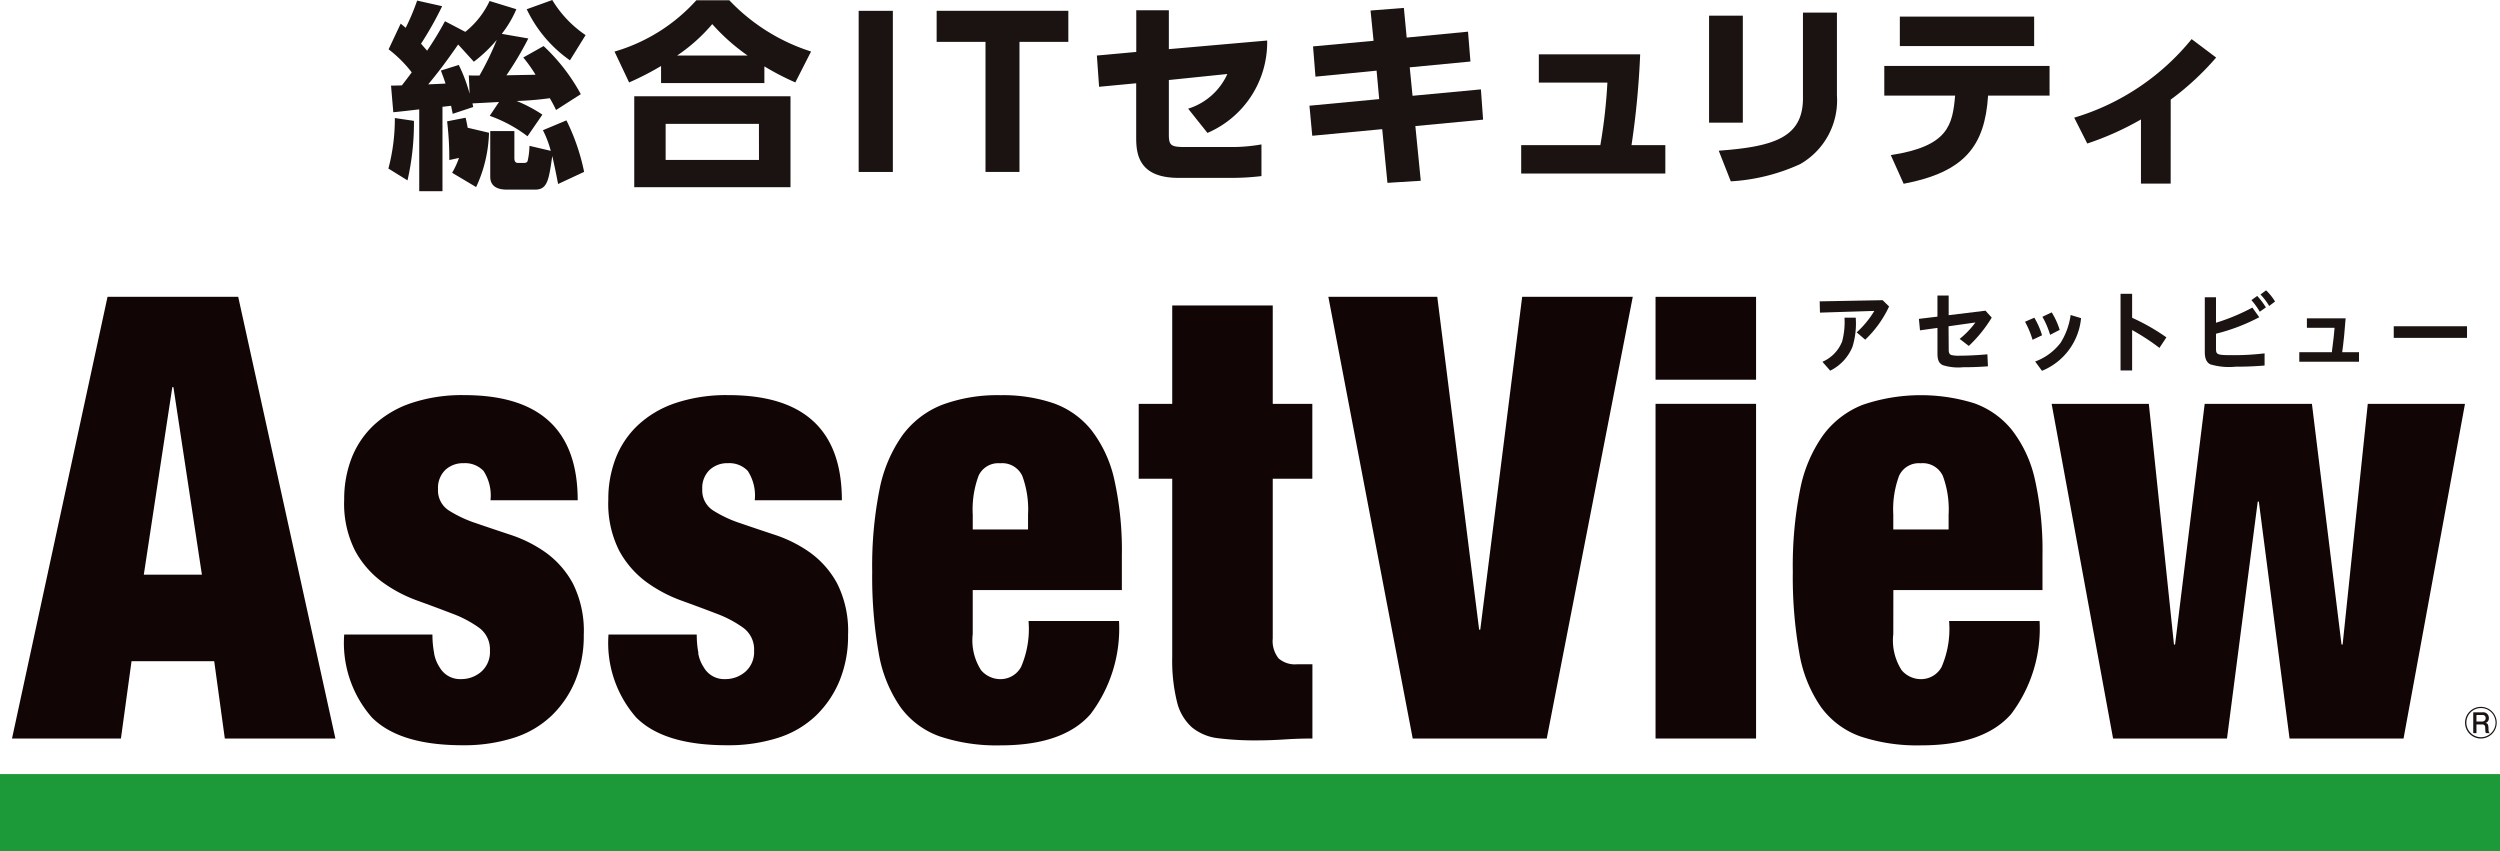
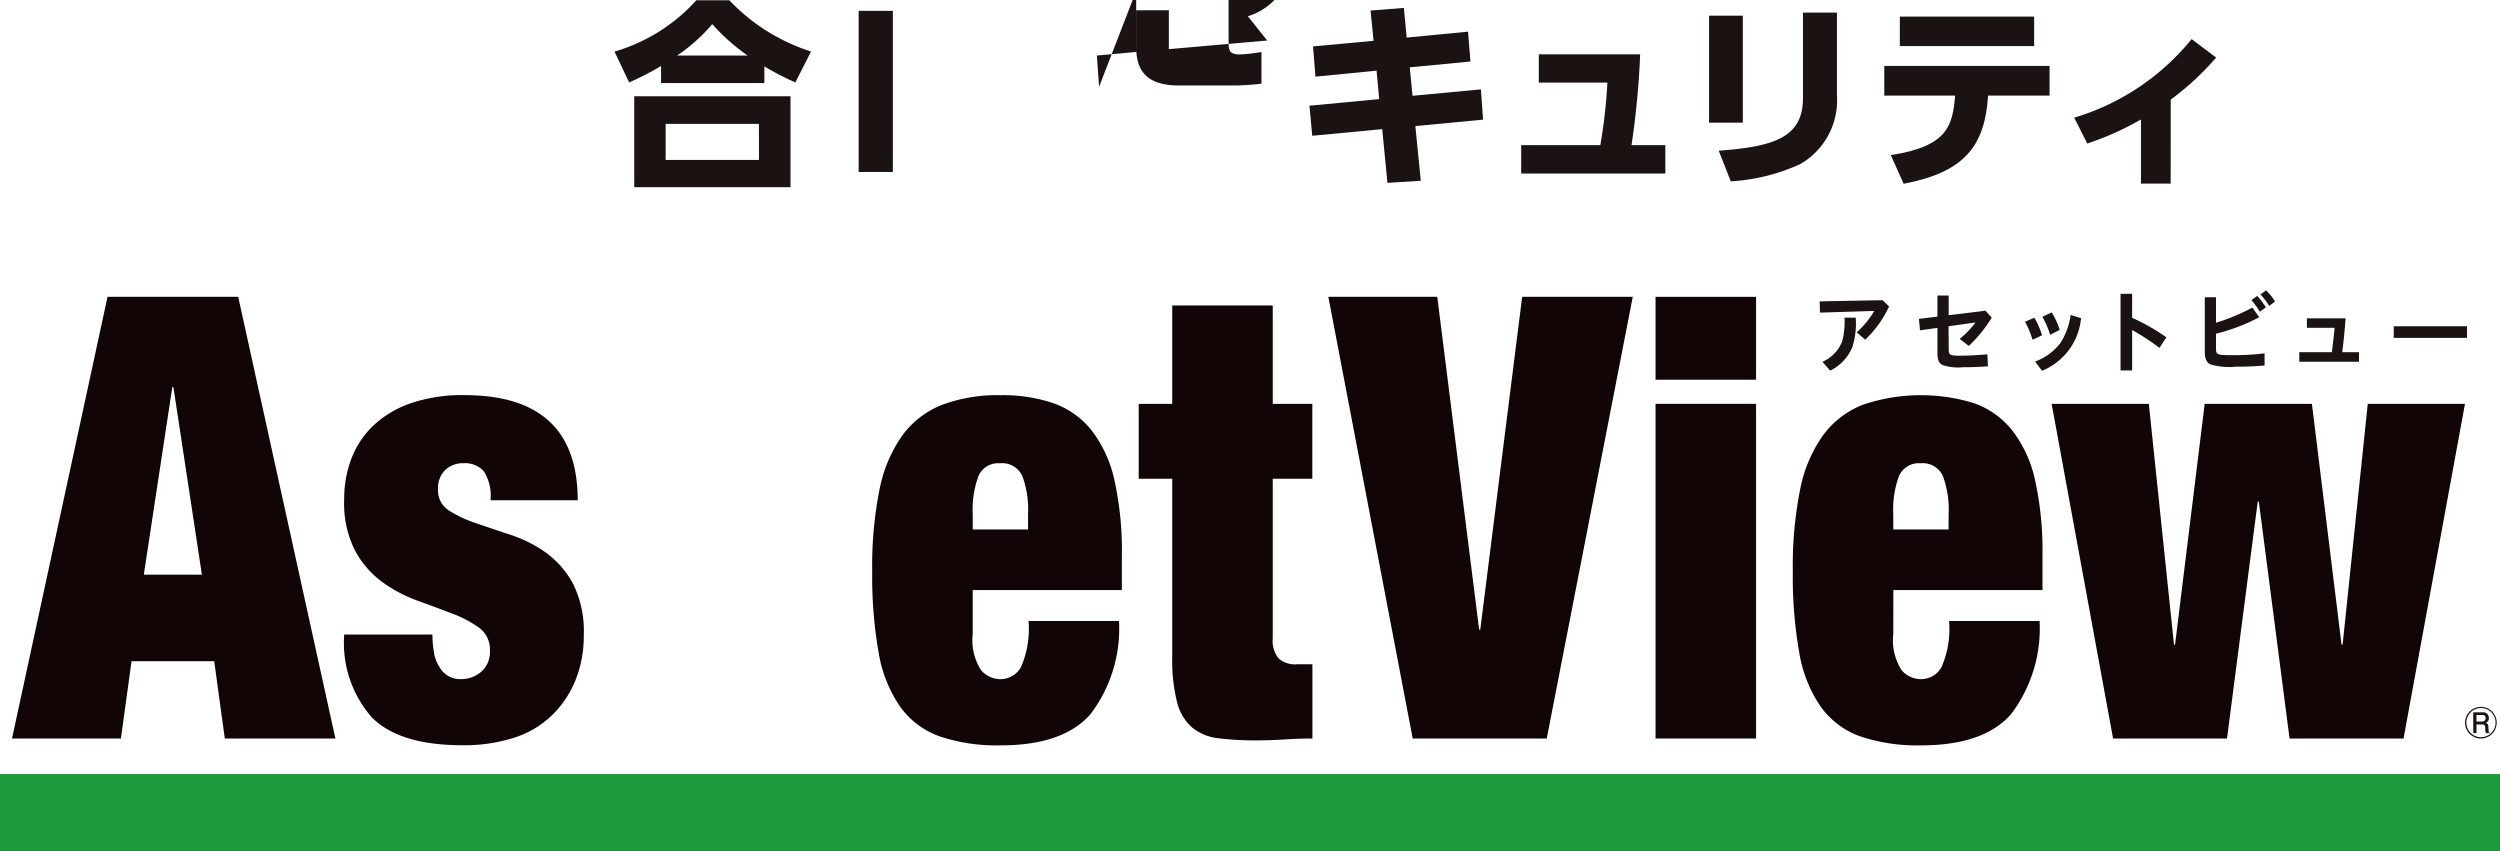
<svg xmlns="http://www.w3.org/2000/svg" id="AssetView_logo" data-name="AssetView logo" width="120" height="40.862" viewBox="0 0 120 40.862">
  <g id="グループ_152" data-name="グループ 152" transform="translate(0.577 14.248)">
    <g id="グループ_151" data-name="グループ 151" transform="translate(0 0)">
      <path id="パス_1339" data-name="パス 1339" d="M426.406,403.692l4.665,21.2h-5.308l-.509-3.712h-3.968l-.509,3.712h-5.228l4.585-21.2Zm-3.163,4.335-1.368,9h2.788l-1.367-9Z" transform="translate(-415.549 -403.692)" fill="#110605" />
      <path id="パス_1340" data-name="パス 1340" d="M467.592,430.25a1.749,1.749,0,0,0,.268.682,1.125,1.125,0,0,0,1.019.564,1.458,1.458,0,0,0,.979-.356,1.259,1.259,0,0,0,.415-1.01,1.283,1.283,0,0,0-.522-1.1,5.449,5.449,0,0,0-1.3-.683q-.779-.3-1.676-.624a6.773,6.773,0,0,1-1.675-.89,4.569,4.569,0,0,1-1.3-1.5,5,5,0,0,1-.523-2.45,5.452,5.452,0,0,1,.348-1.975,4.329,4.329,0,0,1,1.059-1.588,4.935,4.935,0,0,1,1.8-1.069,7.658,7.658,0,0,1,2.56-.386q5.441,0,5.442,5.048H470.3a2.166,2.166,0,0,0-.335-1.41,1.22,1.22,0,0,0-.952-.371,1.243,1.243,0,0,0-.884.326,1.2,1.2,0,0,0-.348.921,1.141,1.141,0,0,0,.522,1.024,5.882,5.882,0,0,0,1.3.609q.777.267,1.676.564a6.363,6.363,0,0,1,1.676.846,4.422,4.422,0,0,1,1.3,1.485,5.086,5.086,0,0,1,.522,2.479,5.655,5.655,0,0,1-.4,2.168,4.938,4.938,0,0,1-1.14,1.692,4.671,4.671,0,0,1-1.822,1.069,7.852,7.852,0,0,1-2.453.356q-3.03,0-4.357-1.336a5.426,5.426,0,0,1-1.327-3.979h4.235a4.7,4.7,0,0,0,.081.891" transform="translate(-447.333 -413.147)" fill="#110605" />
-       <path id="パス_1341" data-name="パス 1341" d="M505.447,430.25a1.749,1.749,0,0,0,.268.682,1.125,1.125,0,0,0,1.019.564,1.456,1.456,0,0,0,.979-.356,1.259,1.259,0,0,0,.416-1.01,1.282,1.282,0,0,0-.523-1.1,5.457,5.457,0,0,0-1.3-.683q-.779-.3-1.676-.624a6.766,6.766,0,0,1-1.675-.89,4.564,4.564,0,0,1-1.3-1.5,4.994,4.994,0,0,1-.523-2.45,5.445,5.445,0,0,1,.349-1.975,4.328,4.328,0,0,1,1.059-1.588,4.939,4.939,0,0,1,1.8-1.069,7.666,7.666,0,0,1,2.561-.386q5.441,0,5.442,5.048h-4.182a2.165,2.165,0,0,0-.335-1.41,1.218,1.218,0,0,0-.951-.371,1.241,1.241,0,0,0-.884.326,1.2,1.2,0,0,0-.349.921,1.141,1.141,0,0,0,.523,1.024,5.851,5.851,0,0,0,1.3.609q.777.267,1.676.564a6.369,6.369,0,0,1,1.676.846,4.416,4.416,0,0,1,1.3,1.485,5.073,5.073,0,0,1,.523,2.479,5.651,5.651,0,0,1-.4,2.168,4.945,4.945,0,0,1-1.139,1.692,4.675,4.675,0,0,1-1.824,1.069,7.85,7.85,0,0,1-2.453.356q-3.03,0-4.356-1.336a5.424,5.424,0,0,1-1.327-3.979h4.236a4.68,4.68,0,0,0,.08.891" transform="translate(-472.51 -413.147)" fill="#110605" />
      <path id="パス_1342" data-name="パス 1342" d="M543.836,429.33a2.657,2.657,0,0,0,.4,1.737,1.218,1.218,0,0,0,.911.431,1.127,1.127,0,0,0,1.006-.579,4.607,4.607,0,0,0,.362-2.212h4.343a6.807,6.807,0,0,1-1.367,4.469q-1.313,1.5-4.316,1.5a8.6,8.6,0,0,1-2.923-.43,3.981,3.981,0,0,1-1.9-1.426,6.431,6.431,0,0,1-1.033-2.6,20.974,20.974,0,0,1-.308-3.89,18.782,18.782,0,0,1,.348-3.92,6.731,6.731,0,0,1,1.1-2.613,4.332,4.332,0,0,1,1.916-1.47,7.652,7.652,0,0,1,2.8-.459,7.573,7.573,0,0,1,2.534.385,4.078,4.078,0,0,1,1.823,1.292,5.975,5.975,0,0,1,1.1,2.376,15.631,15.631,0,0,1,.362,3.667v1.633h-7.158Zm2.373-7.6a1.063,1.063,0,0,0-1.059-.594,1.038,1.038,0,0,0-1.031.594,4.636,4.636,0,0,0-.282,1.871v.711h2.654V423.6a4.636,4.636,0,0,0-.281-1.871" transform="translate(-497.722 -413.147)" fill="#110605" />
      <path id="パス_1343" data-name="パス 1343" d="M578.875,409.658v-4.722H583.7v4.722h1.9v3.593h-1.9v7.661a1.341,1.341,0,0,0,.282.965,1.187,1.187,0,0,0,.871.282h.751v3.563q-.671,0-1.341.044t-1.286.045a14.427,14.427,0,0,1-1.877-.1,2.429,2.429,0,0,1-1.273-.52,2.386,2.386,0,0,1-.724-1.232,8.271,8.271,0,0,1-.228-2.154v-8.552h-1.609v-3.593Z" transform="translate(-523.185 -404.521)" fill="#110605" />
      <path id="パス_1344" data-name="パス 1344" d="M609.7,403.691l2.01,15.975h.054l2.011-15.975h5.309l-4.129,21.2h-6.434l-4.049-21.2Z" transform="translate(-541.288 -403.691)" fill="#110605" />
      <path id="パス_1345" data-name="パス 1345" d="M656.283,407.669h-4.825v-3.978h4.825Zm0,17.223h-4.825V408.827h4.825Z" transform="translate(-572.569 -403.691)" fill="#110605" />
      <path id="パス_1346" data-name="パス 1346" d="M675.962,429.33a2.648,2.648,0,0,0,.4,1.737,1.214,1.214,0,0,0,.91.431,1.126,1.126,0,0,0,1.006-.579,4.6,4.6,0,0,0,.362-2.212h4.344a6.814,6.814,0,0,1-1.367,4.469q-1.314,1.5-4.316,1.5a8.607,8.607,0,0,1-2.922-.43,3.987,3.987,0,0,1-1.9-1.426,6.434,6.434,0,0,1-1.032-2.6,20.924,20.924,0,0,1-.308-3.89,18.779,18.779,0,0,1,.348-3.92,6.712,6.712,0,0,1,1.1-2.613,4.323,4.323,0,0,1,1.916-1.47,8.651,8.651,0,0,1,5.335-.074,4.072,4.072,0,0,1,1.823,1.292,5.985,5.985,0,0,1,1.1,2.376,15.679,15.679,0,0,1,.362,3.667v1.633h-7.158Zm2.372-7.6a1.061,1.061,0,0,0-1.059-.594,1.041,1.041,0,0,0-1.032.594,4.635,4.635,0,0,0-.281,1.871v.711h2.655V423.6a4.62,4.62,0,0,0-.282-1.871" transform="translate(-585.661 -413.147)" fill="#110605" />
      <path id="パス_1347" data-name="パス 1347" d="M712.925,419.116l1.206,11.551h.054l1.421-11.551h5.147l1.421,11.551h.053l1.207-11.551H728.1l-2.949,16.065H719.68l-1.475-11.372h-.053l-1.475,11.372h-5.468l-2.949-16.065Z" transform="translate(-610.358 -413.979)" fill="#110605" />
      <path id="パス_1348" data-name="パス 1348" d="M768.409,464.311a.76.76,0,1,1,.763-.76.762.762,0,0,1-.763.76m0-1.463a.7.7,0,1,0,.707.7.7.7,0,0,0-.707-.7m.245,1.2c-.017-.031-.029-.06-.031-.213s-.039-.2-.158-.2H768.2v.418h-.154v-1h.44a.27.27,0,0,1,.309.276.224.224,0,0,1-.155.232c.091.029.133.061.137.264,0,.176.027.2.07.231Zm-.164-.866h-.29v.312h.288a.155.155,0,0,0,.153-.163.139.139,0,0,0-.151-.149" transform="translate(-649.907 -443.11)" fill="#1a1311" />
    </g>
  </g>
  <g id="グループ_153" data-name="グループ 153" transform="translate(18.643)">
-     <path id="パス_1349" data-name="パス 1349" d="M479.646,366.829a12.339,12.339,0,0,1-.309,2.857l-.917-.568a9.274,9.274,0,0,0,.309-2.424Zm-1.1-1.693c.155,0,.2,0,.521-.01.164-.211.463-.605.473-.625a6.017,6.017,0,0,0-1.11-1.106l.579-1.231c.1.077.125.1.241.2a10.762,10.762,0,0,0,.55-1.308l1.2.269a16.256,16.256,0,0,1-1.013,1.8c.154.183.222.25.29.337a16.132,16.132,0,0,0,.859-1.415l.975.51a4.124,4.124,0,0,0,1.167-1.481l1.284.394a5.228,5.228,0,0,1-.7,1.183l1.274.221a15.481,15.481,0,0,1-1.052,1.77c.2-.009,1.052-.019,1.4-.029a7.334,7.334,0,0,0-.589-.828l.975-.548a9.051,9.051,0,0,1,1.785,2.309l-1.187.76c-.106-.221-.184-.366-.3-.567a15,15,0,0,1-1.592.135,6.914,6.914,0,0,1,1.236.654l-.714,1.039a6.646,6.646,0,0,0-1.814-.981l.444-.664c-.183.01-1.071.058-1.274.067.01.038.019.087.038.173l-.984.327c-.01-.048-.067-.317-.077-.385l-.415.048v4.05H479.9v-3.925c-.116.01-1.139.134-1.245.134Zm3.252-.991a7.371,7.371,0,0,1,.521,1.385l-.039-.885c.135.01.232.01.512.01a14.042,14.042,0,0,0,.83-1.712,6.9,6.9,0,0,1-1.1,1.048l-.753-.827c-.531.76-.849,1.2-1.438,1.914.376-.019.483-.019.83-.039-.068-.221-.135-.394-.222-.625Zm-.318,5.176a4,4,0,0,0,.328-.712l-.464.1a14.9,14.9,0,0,0-.106-1.857l.888-.173c.039.154.058.259.1.481l1.023.241a6.569,6.569,0,0,1-.618,2.607Zm5.086.539c-.077-.395-.125-.654-.28-1.347-.164,1.154-.232,1.616-.82,1.616H484.1c-.425,0-.791-.144-.791-.616V367.32h1.158v1.269c0,.1,0,.26.174.26h.27c.087,0,.164-.01.193-.1a3.349,3.349,0,0,0,.087-.721l1.023.241a5.026,5.026,0,0,0-.377-.991l1.129-.472a10.1,10.1,0,0,1,.849,2.472Zm.569-5.936a6.284,6.284,0,0,1-2.075-2.453l1.226-.442a5.393,5.393,0,0,0,1.6,1.684Z" transform="translate(-478.42 -361.028)" fill="#1a1311" />
    <path id="パス_1350" data-name="パス 1350" d="M516.245,365a12.72,12.72,0,0,1-1.486-.77v.8H509.8v-.818a13.679,13.679,0,0,1-1.534.789l-.7-1.481a8.461,8.461,0,0,0,3.927-2.463h1.583A9.3,9.3,0,0,0,517,363.517Zm-.232.664v4.367h-7.5v-4.367Zm-1.515,1.327H510.02v1.731H514.5Zm-.541-3.28a9.636,9.636,0,0,1-1.7-1.51,8.229,8.229,0,0,1-1.689,1.51Z" transform="translate(-496.712 -361.044)" fill="#1a1311" />
    <path id="パス_1351" data-name="パス 1351" d="M540.7,362.428v7.734h-1.641v-7.734Z" transform="translate(-516.486 -361.908)" fill="#1a1311" />
-     <path id="パス_1352" data-name="パス 1352" d="M553.091,370.162H551.46v-6.243h-2.345v-1.491h6.321v1.491h-2.345Z" transform="translate(-522.799 -361.908)" fill="#1a1311" />
-     <path id="パス_1353" data-name="パス 1353" d="M569.883,366.025l-.106-1.5,1.891-.173v-2h1.564v1.866l4.719-.414a4.732,4.732,0,0,1-2.866,4.435l-.927-1.164a3.057,3.057,0,0,0,1.882-1.664l-2.808.289v2.616c0,.529.1.6.791.6H576.2a8.092,8.092,0,0,0,1.477-.125v1.52a11.661,11.661,0,0,1-1.438.086H573.7c-1.882,0-2.036-1.1-2.036-1.914v-2.627Z" transform="translate(-535.77 -361.859)" fill="#1a1311" />
+     <path id="パス_1353" data-name="パス 1353" d="M569.883,366.025l-.106-1.5,1.891-.173v-2h1.564v1.866l4.719-.414l-.927-1.164a3.057,3.057,0,0,0,1.882-1.664l-2.808.289v2.616c0,.529.1.6.791.6H576.2a8.092,8.092,0,0,0,1.477-.125v1.52a11.661,11.661,0,0,1-1.438.086H573.7c-1.882,0-2.036-1.1-2.036-1.914v-2.627Z" transform="translate(-535.77 -361.859)" fill="#1a1311" />
    <path id="パス_1354" data-name="パス 1354" d="M604.792,363.184l.116,1.433-2.914.279.135,1.366,3.281-.308.106,1.453-3.252.308.26,2.626-1.6.1-.251-2.578-3.358.318-.135-1.443,3.348-.317-.125-1.366-2.934.289-.116-1.453,2.905-.269-.145-1.453,1.6-.125.135,1.424Z" transform="translate(-552.97 -361.664)" fill="#1a1311" />
    <path id="パス_1355" data-name="パス 1355" d="M631.4,372.411v1.366h-6.919v-1.366h3.8a25.566,25.566,0,0,0,.338-3h-3.291v-1.357h4.864a40.507,40.507,0,0,1-.415,4.358Z" transform="translate(-570.107 -365.446)" fill="#1a1311" />
    <path id="パス_1356" data-name="パス 1356" d="M650.337,367.943h-1.621v-5.137h1.621Zm4.517-1.3a3.523,3.523,0,0,1-1.766,3.29,9.289,9.289,0,0,1-3.329.827l-.579-1.472c2.654-.193,4.043-.635,4.043-2.52v-4.108h1.631Z" transform="translate(-585.324 -362.055)" fill="#1a1311" />
    <path id="パス_1357" data-name="パス 1357" d="M671.63,369.826c2.76-.423,2.963-1.433,3.088-2.857h-3.4v-1.424h7.933v1.424H676.3c-.154,2.424-1.129,3.675-4.053,4.233Zm6.881-6.648v1.414h-6.447v-1.414Z" transform="translate(-599.515 -362.381)" fill="#1a1311" />
    <path id="パス_1358" data-name="パス 1358" d="M700.426,373.019H699v-3.078a14.006,14.006,0,0,1-2.577,1.155l-.627-1.241a11.49,11.49,0,0,0,5.636-3.771l1.177.885a13.229,13.229,0,0,1-2.181,2.02Z" transform="translate(-614.877 -364.207)" fill="#1a1311" />
  </g>
  <g id="グループ_154" data-name="グループ 154" transform="translate(87.346 13.933)">
    <path id="パス_1359" data-name="パス 1359" d="M678.263,404.554a5.269,5.269,0,0,1-1.146,1.593l-.409-.351a4.585,4.585,0,0,0,.847-1.03l-2.61.082-.013-.541,3.022-.056Zm-3.2,2.654a1.768,1.768,0,0,0,.947-.978,3.62,3.62,0,0,0,.113-1.139h.539a3.807,3.807,0,0,1-.157,1.4,2.216,2.216,0,0,1-1.068,1.143Z" transform="translate(-674.933 -403.775)" fill="#1a1311" />
    <path id="パス_1360" data-name="パス 1360" d="M690.622,406.194c0,.134.039.208.126.238a1.553,1.553,0,0,0,.43.031c.391,0,.868-.026,1.3-.065l.026.576c-.391.031-.786.044-1.19.044a2.451,2.451,0,0,1-.977-.1c-.182-.086-.256-.246-.256-.554v-1.234l-.838.117-.053-.55.89-.108v-1.013h.539v.944l1.767-.216.3.333a6.516,6.516,0,0,1-1.1,1.359l-.439-.338a4.211,4.211,0,0,0,.756-.788l-1.29.182Z" transform="translate(-684.429 -403.324)" fill="#1a1311" />
    <path id="パス_1361" data-name="パス 1361" d="M704.8,407.322a4.271,4.271,0,0,0-.361-.866l.447-.195a3.756,3.756,0,0,1,.37.844Zm.126,1.043a2.712,2.712,0,0,0,1.221-.9,3.387,3.387,0,0,0,.482-1.333l.5.151a3.031,3.031,0,0,1-1.876,2.528Zm.717-1.281a4,4,0,0,0-.37-.866l.447-.212a3.6,3.6,0,0,1,.383.84Z" transform="translate(-694.584 -404.945)" fill="#1a1311" />
    <path id="パス_1362" data-name="パス 1362" d="M718.739,404.492a9.732,9.732,0,0,1,1.62.927l-.334.506a10.656,10.656,0,0,0-1.311-.857v1.939h-.556v-3.68h.556v1.152Z" transform="translate(-703.718 -403.159)" fill="#1a1311" />
    <path id="パス_1363" data-name="パス 1363" d="M730.8,404.38a9.773,9.773,0,0,0,1.746-.728l.33.463a9.2,9.2,0,0,1-2.076.792v.7c0,.312.039.329.847.329a12.137,12.137,0,0,0,1.485-.087v.584c-.465.039-.895.056-1.385.056a3.144,3.144,0,0,1-1.229-.116c-.178-.1-.256-.282-.256-.589v-2.628h.538Zm2.1-.529a3.531,3.531,0,0,0-.4-.558l.278-.2a3.45,3.45,0,0,1,.417.55Zm.452-.277a2.928,2.928,0,0,0-.417-.55l.269-.2a2.612,2.612,0,0,1,.43.537Z" transform="translate(-711.778 -402.821)" fill="#1a1311" />
    <path id="パス_1364" data-name="パス 1364" d="M746.711,408.492v.455h-2.866v-.455h1.568l0-.039v-.013c.078-.623.1-.779.126-1.121h-1.329v-.455h1.859c-.035.524-.1,1.169-.165,1.628Z" transform="translate(-720.825 -405.518)" fill="#1a1311" />
    <path id="パス_1365" data-name="パス 1365" d="M760.935,408.008v.558h-3.517v-.558Z" transform="translate(-729.864 -406.281)" fill="#1a1311" />
  </g>
  <rect id="長方形_1113" data-name="長方形 1113" width="120" height="3.707" transform="translate(0 37.156)" fill="#1c9a3a" />
</svg>